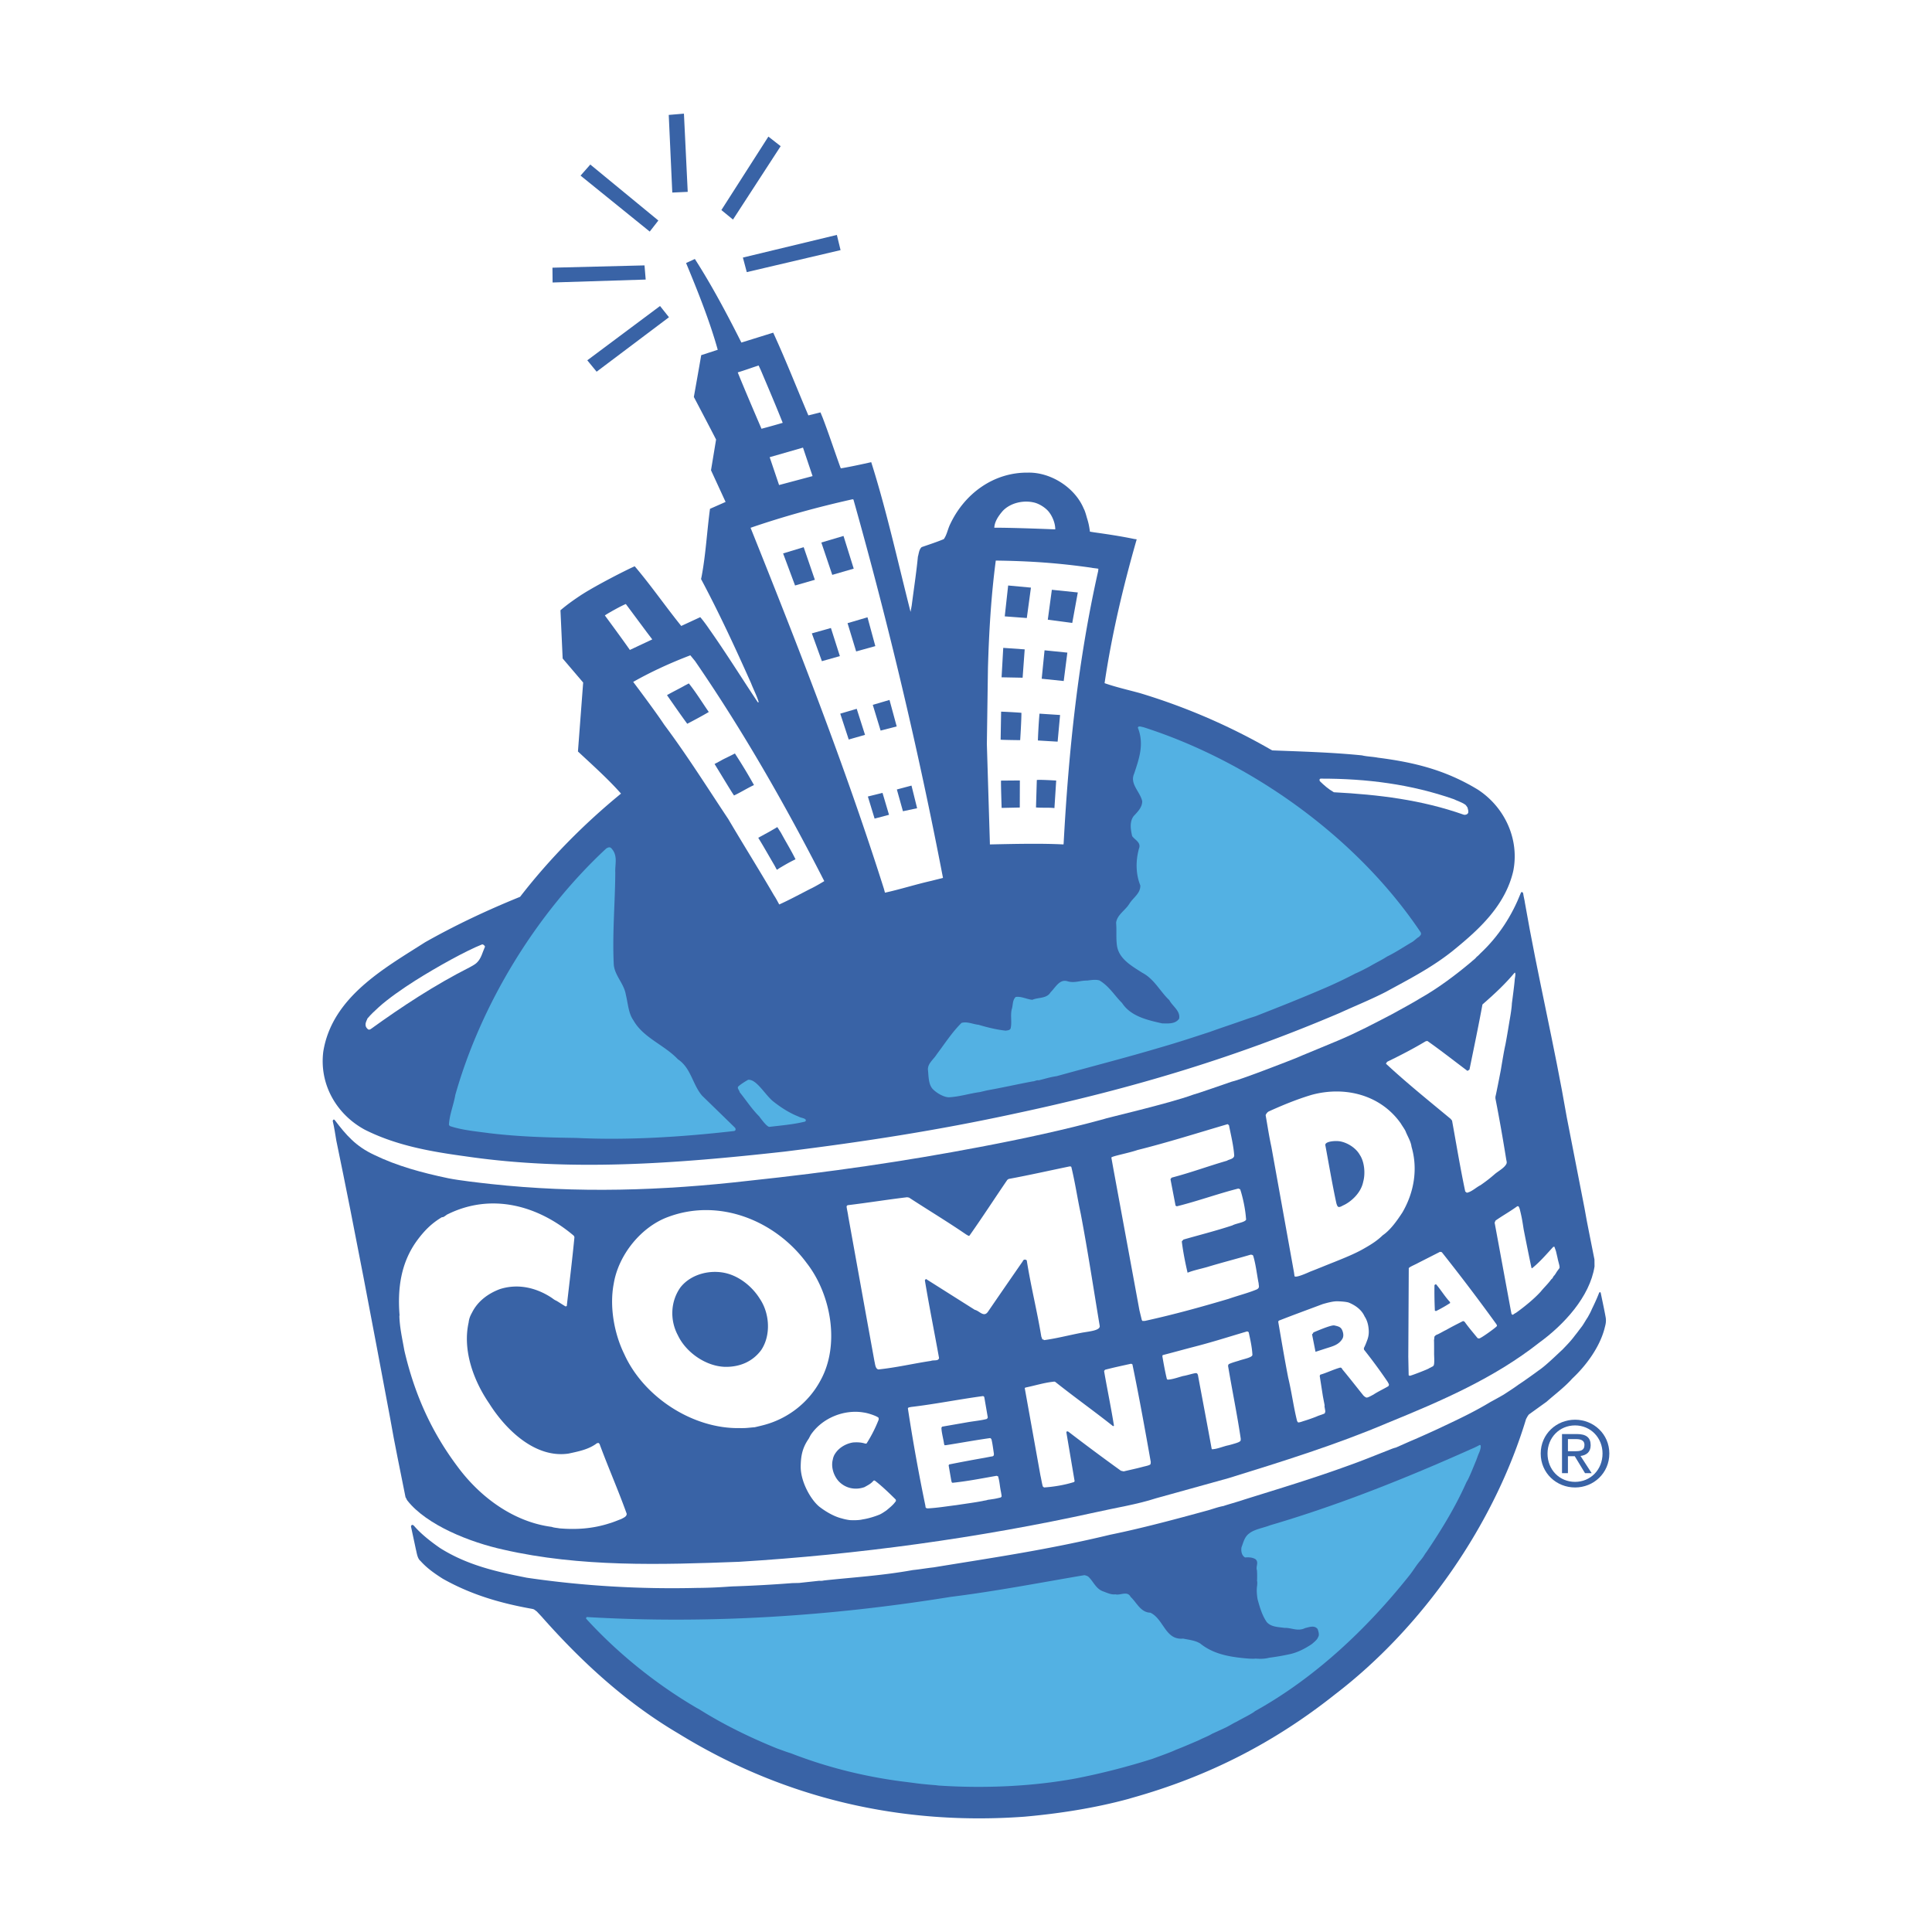
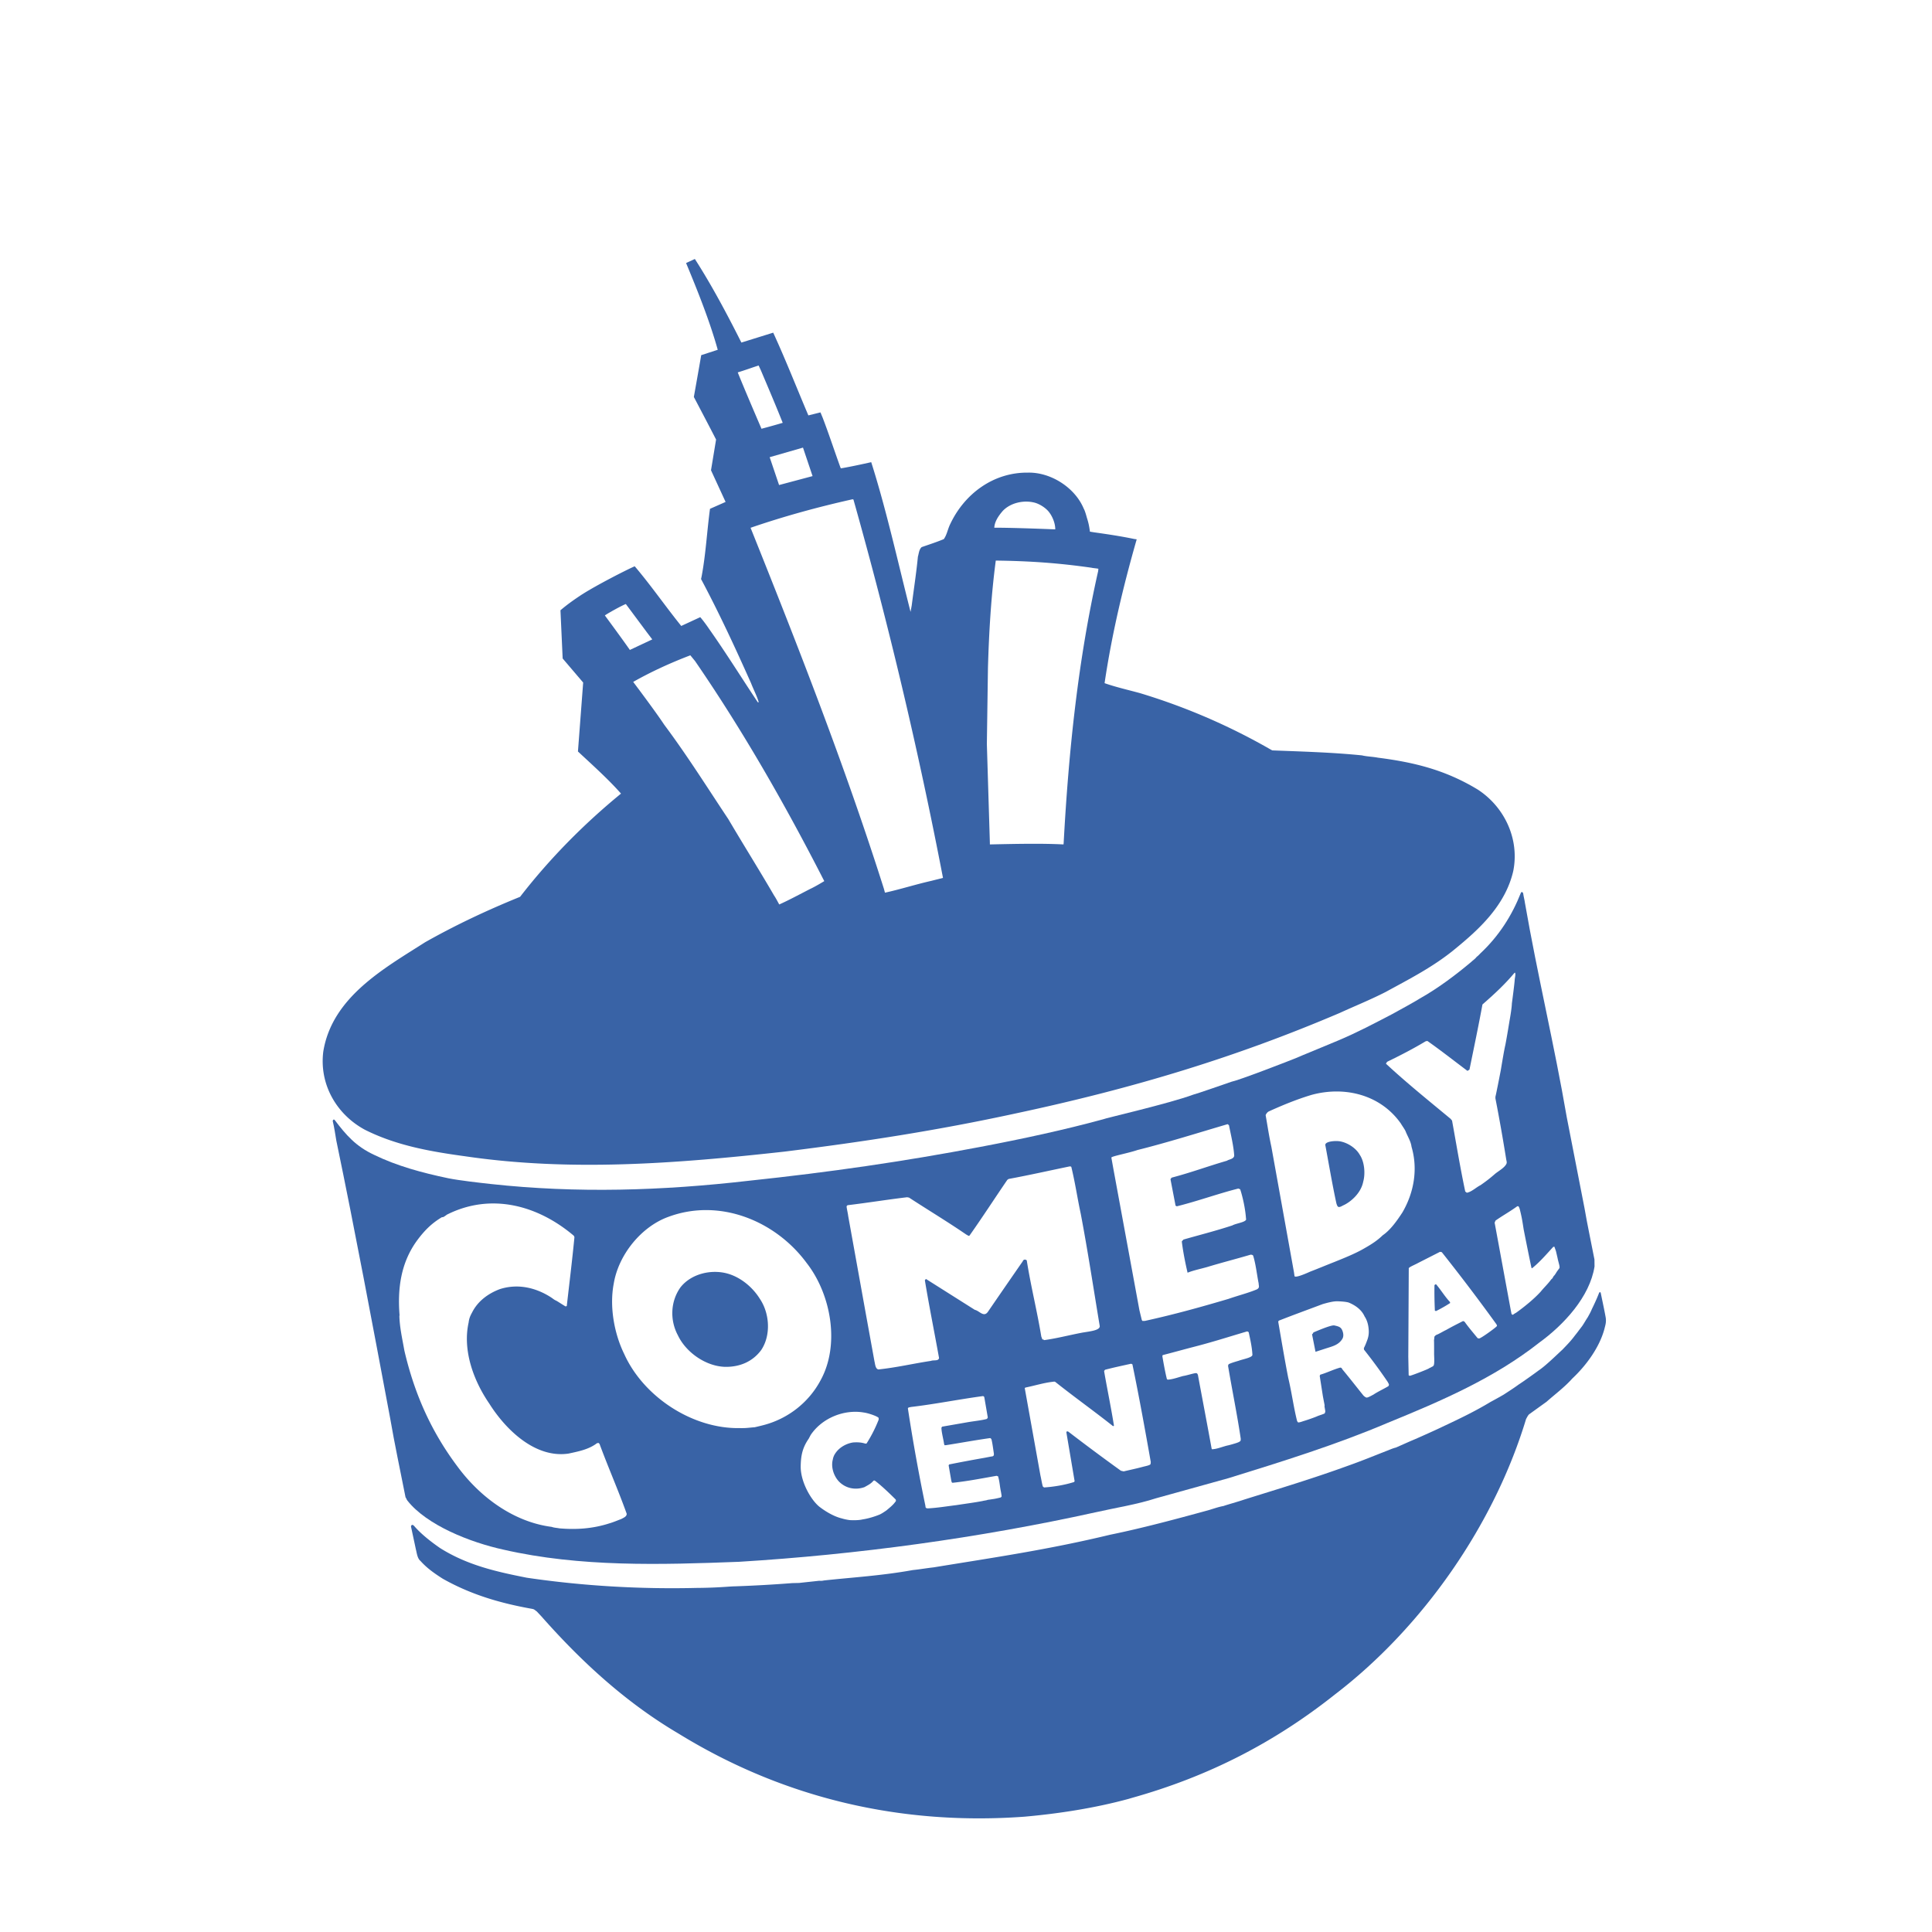
<svg xmlns="http://www.w3.org/2000/svg" width="2500" height="2500" viewBox="0 0 192.756 192.756">
  <g fill-rule="evenodd" clip-rule="evenodd">
    <path fill="#fff" d="M0 0h192.756v192.756H0V0z" />
    <path d="M32.404 107.488l.887 4.471 2.953 14.76 4.287 22.801.53 2.818s1.437 4.486 15.178 6.049c6.602.75 16.033 1.162 29.505-.537 11.452-1.445 20.145-3.041 27.159-4.723 13.119-3.143 20.336-5.74 24.766-7.453 21.277-8.279 22.129-15.771 22.129-15.771l-.963-4.967-1.824-9.471-4.258-21.757-.875-4.627-.789-4.258s.055 5.086-8.285 10.897c-1.928 1.352-4.303 2.377-7.242 3.777-4.115 1.959-7.242 3.246-15.912 6.27-7.086 2.463-13.91 3.9-20.004 5.227-6.714 1.453-12.732 2.053-18.046 2.822-11.91 1.705-20.313 1.84-25.216 1.76-24.121-.379-23.98-8.088-23.98-8.088z" fill="#fff" />
-     <path fill="#3963a6" d="M65.684 22.001l-.86 1.103-6.902-5.583.972-1.105 6.79 5.585zM64.303 26.478l.118 1.413-9.288.293-.015-1.477 9.185-.229zM66.72 11.466l1.516-.128.378 7.804-1.54.069-.354-7.745zM76.662 13.628l1.224.956-4.755 7.321-1.159-.947 4.69-7.33zM74.119 25.697l.387 1.453 9.357-2.196-.369-1.516-9.375 2.259zM65.852 30.53l.891 1.121-7.218 5.433-.931-1.136 7.258-5.418zM153.717 145.018c0-1.943 1.572-3.373 3.428-3.373 1.848 0 3.418 1.43 3.418 3.373 0 1.959-1.57 3.387-3.418 3.387-1.856-.001-3.428-1.428-3.428-3.387zm3.428 2.828c1.531 0 2.74-1.201 2.74-2.828 0-1.596-1.209-2.805-2.74-2.805-1.549 0-2.748 1.209-2.748 2.805-.001 1.627 1.199 2.828 2.748 2.828zm-.711-.869h-.592v-3.902h1.484c.924 0 1.375.348 1.375 1.113 0 .695-.436 1.002-1.012 1.074l1.111 1.715h-.662l-1.025-1.691h-.68v1.691h.001zm.701-2.19c.506 0 .947-.039.947-.639 0-.48-.434-.568-.844-.568h-.805v1.207h.702z" />
    <path d="M69.326 25.838c1.682 2.615 3.237 5.545 4.643 8.339l3.174-.987c1.24 2.693 2.346 5.521 3.508 8.254l1.207-.3.222.537c.609 1.588 1.162 3.278 1.753 4.912l.056.134c1.012-.157 3.033-.616 3.033-.616 1.516 4.762 2.693 10.107 3.924 14.934l.056-.309.062-.338c.206-1.621.457-3.224.616-4.865.094-.302.11-.719.378-.949.728-.253 1.486-.497 2.205-.797.315-.428.394-1.019.653-1.525 1.422-3.001 4.304-5.148 7.748-5.108 2.283-.049 4.693 1.5 5.561 3.593.135.219.307.884.307.884.166.513.238.853.311 1.412l.402.065c1.396.197 2.621.378 4.002.663l.262.038c-1.357 4.732-2.486 9.494-3.205 14.35 1.145.403 2.359.672 3.537.996a62.328 62.328 0 0 1 13.182 5.711c2.992.116 5.977.197 8.953.497.516.125 1.059.125 1.588.229 3.602.459 6.738 1.216 9.984 3.19 2.684 1.753 4.168 4.96 3.527 8.135-.797 3.436-3.434 5.82-5.795 7.754-2.141 1.769-4.486 2.962-6.928 4.296-1.547.791-3.014 1.375-4.564 2.086-10.271 4.385-20.43 7.496-32.4 10.045-7.724 1.674-14.983 2.803-23.022 3.799-10.851 1.201-21.361 2.006-31.842.467-3.427-.467-6.854-1.061-10.013-2.646-2.819-1.516-4.574-4.518-4.155-7.811.884-5.434 6.089-8.299 10.156-10.898 3.05-1.722 6.168-3.19 9.477-4.533 2.971-3.839 6.404-7.298 10.069-10.298-1.231-1.406-2.881-2.883-4.296-4.202l.521-6.879-2.046-2.399-.22-4.811c.71-.606 1.381-1.072 2.147-1.578 1.549-.981 4.408-2.44 5.261-2.812 1.634 1.919 3.096 4.043 4.643 5.955l1.896-.878c.285.325.654.831.892 1.185 1.667 2.362 3.246 4.898 4.849 7.307h.096c-.181-.625-.521-1.265-.768-1.905-1.587-3.553-3.165-6.964-4.99-10.392l.047-.206c.427-2.227.537-4.518.846-6.798 0 0 1.522-.671 1.556-.688l-1.455-3.159.506-3.064c-.64-1.256-2.218-4.249-2.218-4.249s.528-2.946.734-4.17l1.65-.537c-.781-2.818-2.012-5.899-3.159-8.655l.876-.405zM159.711 129.018c.148.727.361 1.707.49 2.432.078.49-.057.828-.119 1.105-.49 1.865-1.832 3.688-3.215 4.982-.791.885-1.713 1.557-2.566 2.316-.648.465-1.105.797-1.754 1.262-.182.191-.332.6-.268.387-3.176 10.582-10.314 20.834-19.082 27.547-6.039 4.793-12.588 8.174-20.248 10.322l-.346.102c-3.365.918-6.949 1.471-10.379 1.777-12.263.898-23.991-1.801-34.542-8.299-5.251-3.096-9.682-7.174-13.662-11.682l-.466-.496c-.197-.135-.237-.215-.45-.254-3.105-.553-6.058-1.391-8.926-3.008-.868-.553-1.594-1.068-2.227-1.777-.316-.254-.363-.791-.457-1.146l-.49-2.291c.024-.117.103-.25.3-.068.743.867 1.777 1.648 2.599 2.219 2.749 1.73 5.661 2.367 8.654 2.961 5.624.828 11.35 1.152 16.939 1.018a45.698 45.698 0 0 0 3.049-.117s.688-.047.774-.041a134.39 134.39 0 0 0 5.724-.322l.696-.016c.694-.08 1.343-.143 1.965-.215.134 0 .316.018.483-.031 2.922-.316 5.796-.48 8.892-1.041.656-.064 1.359-.189 2.068-.268 5.954-.973 11.46-1.77 17.612-3.256 3.143-.639 6.578-1.562 9.666-2.408.49-.127 1.064-.355 1.643-.457.371-.135 1.396-.412 2.109-.656 3.465-1.082 6.799-2.084 10.281-3.35 1.344-.475 2.455-.93 3.861-1.484.223-.078.646-.277.947-.34.506-.221 1.375-.615 1.928-.844.672-.293 2.289-1.018 2.732-1.24 1.635-.766 3.238-1.533 4.777-2.465 0 0 .695-.371 1.303-.725.562-.365 1.02-.656 1.516-1.02.301-.184 1.611-1.115 1.984-1.398.693-.457 1.824-1.572 2.393-2.094.395-.418.807-.82 1.215-1.375l.279-.354c.229-.309.455-.6.455-.6.238-.35.342-.561.555-.877.158-.285.299-.527.41-.807.26-.527.535-1.127.734-1.648.06-.078.133-.095.164.04z" fill="#3963a6" />
    <path d="M151.963 89.112c.049.354.158.75.174.938 1.264 7.276 2.945 14.225 4.178 21.411l1.768 9.059c.293 1.723.672 3.436.996 5.141.008.236.008.516.008.695-.473 3.025-3.057 5.812-5.504 7.59-4.518 3.562-9.777 5.826-15.18 8.031-5.07 2.156-10.494 3.846-15.824 5.496l-7.227 2.006c-1.92.625-4.029.947-6.057 1.406-11.674 2.574-23.789 4.217-35.554 4.936-7.835.301-15.868.537-23.495-1.209-3.333-.727-7.661-2.439-9.597-4.895-.101-.129-.085-.197-.188-.332-.537-2.725-1.083-5.268-1.549-7.969-1.753-9.32-3.465-18.512-5.355-27.609-.134-.775-.181-1.193-.362-1.975.031-.094.096-.205.206-.078 1.128 1.484 2.093 2.613 3.924 3.465 2.268 1.105 4.771 1.787 7.417 2.34 1.097.219 3.064.441 4.208.568 8.616.939 17.105.678 25.832-.33 7.929-.838 15.424-1.922 22.998-3.365 4.295-.814 8.418-1.707 12.266-2.756.117-.088 6.625-1.58 8.994-2.459.252-.047 3.561-1.199 3.814-1.287.893-.197 5.324-1.918 6.398-2.344.203-.104 4.09-1.689 4.23-1.762 1.936-.812 3.627-1.715 5.402-2.637.299-.15 2.676-1.477 2.773-1.564 1.76-.988 3.496-2.281 5.117-3.64.219-.213.363-.269.561-.522.117-.072.346-.325.346-.325 1.865-1.744 3.158-3.774 4.061-6.064.078-.159.205-.015.221.04z" fill="#3963a6" />
    <path d="M151.166 97.049c.055.213-.016.443-.041.672-.016.402-.285 2.398-.285 2.398-.016.553-.234 1.723-.234 1.723s-.262 1.627-.418 2.418c-.135.559-.371 2.037-.459 2.543 0 0-.316 1.633-.342 1.729 0 0-.125.639-.188.893v.166c.404 2.061.758 4.098 1.082 6.113.041.182.072.291.008.426-.199.379-.701.654-1.09.955-.498.434-.883.742-1.492 1.162-.428.213-.869.654-1.344.75-.047.006-.135-.111-.172-.104-.531-2.512-.869-4.621-1.32-7.092l-.143-.174c-2.268-1.879-4.471-3.656-6.461-5.512.041-.01.082-.166.182-.207 1.281-.621 2.553-1.277 3.793-2.021l.166-.031c1.309.916 2.662 1.982 4.002 2.986l.199-.127c.441-2.164.9-4.344 1.295-6.498 1.129-.988 2.211-1.975 3.199-3.16l.063-.008zM57.251 123.291c.022.023.031.104.062.127-.222 2.305-.506 4.596-.766 6.887l-.119.039c-.403-.238-.609-.389-.932-.576-.199-.08-.324-.199-.474-.299-1.493-.98-3.318-1.438-5.149-.854-1.099.41-2.181 1.152-2.771 2.328-.206.381-.293.584-.349 1.012-.607 2.748.468 5.758 2.062 8.08 1.612 2.564 4.564 5.488 7.913 4.988.979-.213 2.015-.408 2.828-1.033l.157-.031.103.102c.878 2.379 1.865 4.605 2.709 6.965.009.262-.253.381-.568.537-.363.135-.781.316-1.153.42-1.609.521-3.261.654-5.021.498-.143-.039-.521-.055-.734-.143-3.72-.475-7.085-2.883-9.391-6.002-2.583-3.436-4.29-7.186-5.315-11.594-.206-1.176-.475-2.322-.497-3.484h.022c-.222-2.676.112-5.305 1.793-7.562.734-.98 1.446-1.676 2.449-2.268.101.086.481-.27.544-.275 4.352-2.157 9.004-.911 12.597 2.138zM122.615 112.266c.176.895.467 2.078.523 3.041-.049.34-.506.35-.729.5-1.926.559-3.537 1.168-5.518 1.688l-.113.152.508 2.643.125.064c2.07-.514 4.145-1.27 6.154-1.777.006.031.164.064.172.088.299.922.521 2.068.576 2.912.15.35-.971.459-1.357.682-1.684.553-3.207.932-4.881 1.412-.057.078-.119.111-.166.191.125 1.033.354 2.18.576 3.117.553-.229 1.328-.387 1.959-.568 1.508-.457 2.883-.803 4.326-1.23 0 0 .215-.01.262.109.27.887.363 1.848.545 2.764-.008.223.166.459-.27.625-.805.332-1.877.607-2.73.908-2.742.812-5.436 1.562-8.363 2.203h-.238l-.062-.104-.23-.945-2.596-14.09-.207-1.154c-.023-.133 1.754-.459 2.6-.758 2.977-.742 6.049-1.713 9.002-2.582l.132.109zM100.652 117.621c2.125-.395 3.928-.807 6.059-1.246.057-.01.127 0 .174.047.395 1.625.602 3.102.941 4.674.703 3.689 1.303 7.654 1.893 11.191.066.48-1.143.553-1.861.693-1.297.252-2.465.562-3.705.727.016-.039-.031-.055-.055-.055-.148.008-.143-.189-.205-.291-.412-2.527-1.043-5.016-1.453-7.613-.127-.111-.324-.119-.402.094-1.25 1.801-2.338 3.381-3.469 5.031-.418.6-.852-.096-1.309-.189l-4.874-3.08c-.041.031-.072.078-.112.125.437 2.639.934 5.086 1.415 7.756-.047.34-.553.182-.806.291-1.84.279-3.349.65-5.236.854-.316-.053-.332-.543-.403-.82l-.869-4.785-1.752-9.715c-.032-.285-.15-.75-.157-.947 0-.041.085-.109.094-.119 2.027-.244 4.018-.568 5.961-.797.031.023.159.023.19.047 1.887 1.232 3.846 2.408 5.71 3.688.125.049.251.205.338.049 1.271-1.801 2.464-3.648 3.744-5.52.034-.012.112-.084.149-.09zM139.762 112.092c.174.293.332.49.465.752.197.52.531 1.01.602 1.572.654 2.225.246 4.564-.908 6.545-.506.775-1.176 1.746-1.967 2.283-.545.529-1.105.891-1.848 1.311-.902.529-2.107 1.002-2.971 1.352-.805.316-1.609.654-2.43.969-.521.238-1.471.635-1.551.443l-.053-.377-2.252-12.504c-.238-1.096-.379-2.053-.576-3.18.086-.207.221-.334.354-.389 1.305-.592 2.775-1.201 4.266-1.643 3.3-.884 6.853.001 8.869 2.866zm-6.002 1.793c-.48-.109-1.666-.016-1.523.412.346 1.863.693 3.9 1.08 5.693 0 0 .072.34.191.412.141.068.33-.049.49-.135.646-.277 1.775-1.146 2.012-2.377.223-.797.127-1.975-.348-2.678-.377-.671-1.191-1.183-1.902-1.327zM80.485 126.016c2.431 3.119 3.347 8.158 1.372 11.719-1.184 2.213-3.261 3.809-5.646 4.439-.325.088-.916.223-.916.223-.64.047-.837.1-1.493.084-4.683.088-9.595-3.096-11.531-7.406-.994-2.029-1.476-4.715-1.041-6.99.466-2.881 2.74-5.701 5.456-6.68 5.127-1.903 10.71.409 13.799 4.611zm-7.788 1.082c-1.634-.506-3.711-.055-4.809 1.344-.996 1.404-1.068 3.268-.253 4.785.806 1.705 2.78 3.08 4.683 3.143 1.484.031 2.78-.521 3.633-1.684.978-1.469.844-3.646-.143-5.107-.693-1.114-1.83-2.085-3.111-2.481zM151.625 120.631c.221.883.252 1.145.393 2.035 0 0 .537 2.725.781 3.84l.051.031c.771-.615 1.428-1.389 2.115-2.133.125 0 .031-.07.125 0l.15.428.158.678c.072.402.26.869.182 1.02-.031.039-.197.268-.229.309-.127.197-.135.229-.27.41-.117.07-.143.293-.309.387-.299.428-.734.83-1.041 1.215-.664.736-1.627 1.518-2.473 2.125-.039.01-.252.15-.252.15-.08.096-.133.023-.199-.023l-.084-.428-1.605-8.701c.041-.031.064-.174.104-.205.672-.475 1.414-.885 2.092-1.375.198-.142.239.03.311.237zM143.846 124.926a197.671 197.671 0 0 1 5.457 7.201c.016.049.084.135.031.184-.01.078-1.523 1.186-1.746 1.223-.078.01-.088-.021-.158-.016-.473-.584-.908-1.082-1.303-1.641-.016-.033-.127-.049-.15-.08-.727.371-1.004.506-1.723.908-.125.047-.59.324-.82.426a.61.61 0 0 0-.307.205c-.031.047-.031.316-.057.355.016.27.01 1.414.01 1.414.016.459.053 1.113-.082 1.162-.006.07-.117.078-.156.109-.072.055-.166.08-.268.143-.057.072-1.842.76-1.92.744-.064-.02-.086-.041-.111-.051l-.037-1.84.047-8.836c.021-.119.621-.355.945-.537l2.172-1.105.176.032zm-.729 3.303a40.34 40.34 0 0 0 .041 2.543l.119.031a14.01 14.01 0 0 0 1.404-.799l-.016-.102c-.521-.553-.893-1.193-1.389-1.771-.087.015-.128.049-.159.098zM124.441 132.83c.031.041.094.01.148.111.145.68.326 1.461.363 2.203.057.293-.891.443-1.365.617-.316.096-.734.211-1.004.346l-.062.143c.395 2.379.932 4.975 1.271 7.314l-.016.172c-.086.104-.174.16-.584.285-.189.055-.365.111-.656.182-.387.07-1.096.365-1.523.381-.078.037-.057.016-.125-.041-.459-2.527-.91-4.873-1.369-7.352-.062-.182-.102-.176-.213-.197-.355.047-.883.234-1.271.291-.521.143-1.074.348-1.547.363l-.07-.07c-.16-.633-.332-1.57-.436-2.195-.016-.094-.016-.16.047-.191.9-.229 1.951-.521 2.885-.766 2.084-.528 3.639-1.043 5.527-1.596zM134.557 129.955c.646.264 1.287.703 1.588 1.385.283.418.387.932.412 1.35.031.402-.041.766-.182 1.105a5.88 5.88 0 0 1-.293.688c-.025.062.016.104 0 .166a52.883 52.883 0 0 1 2.367 3.221l.129.246c-.01.062-.016.109-.031.15-.031.078-1.074.568-1.51.869-.268.135-.672.393-.773.268-.072-.018-.223-.148-.275-.221-.719-.893-1.303-1.652-2.053-2.553-.088-.156-.119-.182-.23-.182-.688.191-1.336.521-1.975.703-.049.031-.016.078-.064.113l.311 1.996c.016.104.182.955.182.955-.057.078.102.568.053.672-.031.072-.016.062-.053.135-.232.109-.531.188-.719.268-.217.104-1.027.389-1.406.498-.088.031-.451.166-.531.119-.031-.016-.068-.094-.094-.135-.348-1.375-.543-2.898-.885-4.312-.355-1.816-.672-3.711-.986-5.529-.016-.102.008-.164.166-.213 1.326-.521 2.652-1.002 3.996-1.508.102-.047.143-.039.227-.088.49-.141 1.037-.291 1.471-.291-.003 0 .771.008 1.158.125zm-1.428 2.285c-.293-.057-1.43.418-2.062.686-.062.023-.062.158-.166.189l.348 1.754 1.098-.355c.617-.197 1.232-.34 1.59-.955.148-.27.084-.609-.041-.879-.144-.284-.341-.346-.767-.44zM87.663 141.486v.158a13.676 13.676 0 0 1-1.153 2.289c-.038.08-.078.119-.206.088-.347-.104-.663-.141-1.175-.109-.663.094-1.391.48-1.793 1.096a1.49 1.49 0 0 0-.244.6c-.19.688.038 1.566.575 2.166.696.742 1.699.916 2.59.594.34-.199.616-.311.894-.641a.143.143 0 0 1 .159.016c.701.537 1.438 1.256 2.053 1.861.032.082.039.176-.024.215-.237.348-.625.639-.891.869-.23.156-.49.338-.721.434-.497.197-1.113.389-1.657.467-.475.125-1.287.072-1.287.072a4.916 4.916 0 0 1-.79-.166c-.909-.223-1.762-.807-2.14-1.09-.853-.602-1.975-2.48-1.968-4.084.016-1.066.159-1.855.799-2.781l.197-.371c1.137-1.697 3.34-2.58 5.299-2.242.56.079 1.491.432 1.483.559zM112.98 136.117c.641 3.086 1.312 6.783 1.834 9.754-.016.094 0 .188-.057.244-.141.102-.48.164-.701.221-.633.174-1.359.324-1.943.465l-.275-.062a209.565 209.565 0 0 1-5.236-3.893c-.127-.072-.223-.031-.207.078l.822 4.865c-.047.016-.016.047-.057.072-.93.299-2.037.48-2.992.543l-.119-.088c-.078-.203-.166-.787-.244-1.104l-1.562-8.697c-.008-.062.078-.078.166-.1.838-.176 1.754-.453 2.574-.547.086-.006.238-.055.316.016 1.887 1.5 3.799 2.859 5.686 4.352.094.088.182.047.141-.086-.291-1.801-.672-3.625-.963-5.314-.016-.064.041-.119.094-.176.934-.244 1.66-.393 2.592-.6l.131.057zM98.094 139.285l.104.084.355 2.055c-.039.062-.047.094-.094.143-.521.148-1.367.227-2.021.346l-2.458.428c0 .057-.054.072-.054.135.016.457.197 1.111.253 1.516.022.111.038.229.119.197h.062c1.5-.236 2.843-.488 4.421-.711.082.016.127.104.145.15.109.459.164.963.236 1.412-.01.104.039.262-.277.279l-.646.125a151.67 151.67 0 0 0-3.546.664l-.047.094.26 1.494c.025.102.047.236.112.236h.078c1.547-.168 2.906-.443 4.322-.688.053-.008.094.047.156.039.166.529.174 1.033.293 1.564.031.188.094.496.047.48l-.064.073c-.254.062-.381.094-.633.141-.27.041-.451.072-.67.098-.143.062-.387.078-.506.115-.766.15-1.753.277-2.622.412-.971.119-1.896.275-2.82.324-.125 0-.19-.008-.253-.102l-.022-.176a182.487 182.487 0 0 1-1.737-9.65c-.034-.156.157-.15.316-.189 2.414-.285 4.783-.766 7.191-1.088zM75.896 36.91c.741 1.746 1.509 3.546 2.196 5.276a75.9 75.9 0 0 1-2.118.591c-.378-.884-1.746-4.059-2.369-5.624.688-.204 1.406-.472 2.084-.687l.207.444zM85.15 49.847a458.057 458.057 0 0 1 8.932 37.741l-1.184.3c-1.572.356-3.119.853-4.605 1.175l-.109-.4c-3.893-12.281-8.601-24.285-13.3-36.006 3.327-1.144 6.705-2.068 10.125-2.834.048-.01.088-.016.141.024zM104.58 50.991c.41.475.709 1.209.703 1.825 0 0-4.146-.174-6.082-.166.031-.625.434-1.2.836-1.666.783-.837 2.141-1.122 3.23-.822.46.135.981.458 1.313.829zM64.531 63.075l.546.719-2.236 1.05c-.734-1.059-2.479-3.42-2.494-3.442.332-.237 1.69-.987 2.093-1.138l2.091 2.811zM108.922 56.646c.031.024.656.078.664.103l-.023.229c-2.006 8.892-2.945 17.952-3.443 27.159l-.016.112c-2.252-.118-5.039-.049-7.344 0V84.1l-.301-9.866.109-7.596c.104-3.611.316-7.195.781-10.709 3.428.045 6.256.242 9.573.717zM69.348 65.956c4.811 7.005 9.02 14.381 12.89 21.954 0 0-.893.546-1.383.768-.972.497-2.156 1.137-3.112 1.562 0 0-.378-.719-.497-.869-1.477-2.543-3.087-5.108-4.58-7.645-2.093-3.143-4.106-6.357-6.396-9.42-.924-1.399-3.096-4.273-3.096-4.273 1.8-1.019 3.718-1.896 5.702-2.653l.472.576zM76.79 45.614l3.324-.956.956 2.843-3.342.891-.938-2.778z" fill="#fff" />
-     <path d="M114.049 72.542c10.842 3.468 21.393 11.066 27.693 20.479.113.244-.078.325-.164.45-.26.134-.498.434-.797.577-.783.466-1.598 1.003-2.385 1.381-.459.307-1.059.591-1.684.956-.141.087-1.168.622-1.484.741a44.661 44.661 0 0 1-3.215 1.523c-2.338 1.004-4.438 1.834-6.752 2.74-.252.082-.475.15-.766.246-1.162.42-2.621.893-3.783 1.318-1.564.508-3.064 1.01-4.801 1.51-3.547 1.057-6.814 1.887-10.488 2.906-.631.086-1.209.275-1.801.418-.164-.057-.402.109-.6.104-1.668.314-2.891.6-4.518.891l-.742.174c-1.05.143-2.029.467-3.104.521-.481-.016-1.146-.379-1.565-.789-.457-.451-.441-1.24-.503-1.871-.096-.688.535-1.082.884-1.65.822-1.09 1.516-2.18 2.456-3.111.56-.166 1.144.133 1.707.188.883.262 1.777.484 2.699.584.174-.031.396-.021.49-.213.158-.623-.047-1.318.127-1.959.125-.402.047-.867.385-1.189.578-.082 1.076.229 1.66.283.592-.262 1.436-.096 1.824-.758.475-.459.893-1.344 1.684-1.092.703.213 1.262-.086 1.971-.07.365-.047.838-.125 1.209-.016.98.578 1.52 1.523 2.26 2.252.877 1.35 2.574 1.713 3.996 2.037.592.006 1.311.086 1.699-.467.148-.783-.656-1.232-.98-1.855-.922-.861-1.492-2.102-2.701-2.732-1.043-.672-2.33-1.375-2.52-2.709-.109-.774-.016-1.493-.086-2.274.102-.812.932-1.24 1.342-1.927.381-.6 1.1-1.01 1.074-1.8-.475-1.193-.459-2.496-.135-3.671.244-.618-.41-.862-.678-1.249-.16-.679-.27-1.428.141-1.99.412-.441.861-.875.861-1.493-.205-.954-1.264-1.712-.805-2.747.475-1.446 1.033-2.93.371-4.58.039-.233.366-.083.524-.067zM61.153 84.832c.472.688.188 1.484.235 2.241-.022 3.074-.307 6.088-.15 9.194.112 1.105 1.034 1.871 1.209 3.008.212.859.253 1.824.743 2.512.994 1.77 3.071 2.441 4.446 3.9 1.318.871 1.453 2.52 2.416 3.633 1.115 1.084 2.171 2.109 3.286 3.199.087.135.072.293-.103.324-5.243.6-10.629.938-15.763.688-2.955-.041-5.654-.119-8.625-.469-1.35-.188-2.662-.291-3.924-.701a.228.228 0 0 1-.134-.158c.062-1.027.465-1.949.64-2.971 2.543-8.969 7.976-17.996 15.052-24.575.403-.252.497-.055.672.175zM77.105 109.857c.788.631 1.656 1.184 2.559 1.541.244.158.932.174.679.496-1.113.285-2.377.389-3.562.531-.228.037-.759-.666-1.043-1.053-.741-.734-1.294-1.604-1.934-2.391-.04-.221-.309-.428-.125-.602.285-.244.623-.457.962-.648.827-.077 1.643 1.433 2.464 2.126zM147.598 144.18c.068-.031.141-.008.133.104.039.203-.184.734-.184.709-.094.213-.268.729-.291.76-.244.592-.506 1.256-.781 1.83-.064.129-.148.238-.23.436-1.064 2.361-2.383 4.533-3.877 6.754l-.188.26a4.39 4.39 0 0 1-.469.662c-.402.465-.688.965-1.064 1.445-4.305 5.418-9.492 10.283-15.439 13.584-.221.221-1.406.797-1.811 1.041-.449.207-.771.443-1.246.656l-1.225.562c-.418.252-.822.387-1.277.621 0 0-1.533.672-2.348.98-.393.207-1.902.736-2.289.885a69.283 69.283 0 0 1-7.676 1.967c-4.328.799-9.059 1.002-13.529.719-.047.008-.465-.049-.465-.049s-1.328-.094-2.165-.221l-.672-.086c-3.918-.467-7.849-1.414-11.601-2.875-.428-.127-.893-.307-1.381-.482-2.63-1.064-5.276-2.344-7.726-3.883 0 0-.173-.098-.3-.166-4.065-2.377-7.904-5.482-11.007-8.885-.049-.064.016-.104.022-.166.159 0 .016-.025.19 0 11.9.688 24.063-.064 36.147-2.021 4.446-.553 9.017-1.432 13.337-2.166.166.031.326.088.404.16.506.465.74 1.215 1.5 1.469.402.148.789.338 1.193.283.49.135 1.191-.387 1.523.26.6.553.994 1.549 1.965 1.572 1.344.631 1.479 2.764 3.271 2.584.568.125 1.199.172 1.713.496 1.391 1.129 3.168 1.365 4.826 1.5 0 0 .512.031.688 0 .465.031.869.041 1.373-.088a23.145 23.145 0 0 0 2.107-.369c.783-.182 1.486-.568 2.078-.955.023-.01.625-.482.656-.688.195-.254.055-.584-.016-.838-.311-.412-.807-.213-1.25-.109-.75.369-1.373-.049-2.074-.018-.609-.094-1.312-.078-1.756-.576-.467-.672-.693-1.469-.916-2.268-.068-.4-.119-.9-.053-1.334 0 0 .053-.402-.01-.527.031-.072.016-1.035-.006-1.051-.129-.381.219-.791-.145-1.1-.346-.203-.693-.188-1.043-.172-.346-.207-.402-.641-.354-.996.197-.521.301-1.041.75-1.381.553-.451 1.428-.562 2.125-.838 6.814-1.998 13.527-4.684 19.971-7.566.36-.15.612-.275.892-.425z" fill="#53b1e3" />
-     <path d="M68.726 68.184c.725.909 1.325 1.896 1.99 2.852-.68.4-1.39.781-2.149 1.175-.663-.899-1.375-1.934-2.021-2.858.609-.347 1.312-.687 1.815-.979.119-.056.365-.19.365-.19zM73.519 75.481a51.175 51.175 0 0 1 1.665 2.771l.041.072c-.671.315-1.318.725-1.99 1.041-.222-.3-1.288-2.084-1.943-3.143 0 0 .743-.387.781-.425l1.037-.513.212-.112.197.309zM101.908 71.121c-.006.949-.125 2.725-.125 2.725s-1.865-.022-1.949-.047l.047-2.796c.062-.008 1.887.086 2.027.118zM105.764 71.335l-.244 2.659c-.324-.016-1.967-.116-1.967-.116-.008-.049.07-1.762.158-2.677l2.053.134zM101.752 77.866l-.008 2.702-1.811.038s-.078-2.281-.062-2.724l1.881-.016zM105.377 77.875l-.176 2.747c-.605-.069-1.252-.007-1.84-.063l.082-2.733c.133-.063 1.934.049 1.934.049zM77.917 83.086c.497.924.979 1.689 1.453 2.646-.647.307-1.128.6-1.666.916a.399.399 0 0 1-.206.119s-.253-.481-.293-.537c-.434-.743-1.159-2.006-1.31-2.243l-.244-.403 1.057-.576.846-.49.363.568zM79.324 58.415l1.974-.569-1.115-3.253-2.053.622 1.194 3.2zM81.945 54.127l2.212-.656 1.018 3.262-2.14.622-1.09-3.228zM80.998 63.191l1.903-.535.893 2.803-1.793.506-1.003-2.774zM84.56 62.173l1.99-.585.781 2.875-1.912.531-.859-2.821zM88.746 69.833l.718 2.646-1.605.412-.781-2.567 1.668-.491zM84.678 73.782l-.846-2.58 1.643-.484.829 2.599-1.626.465zM86.587 79.468l.672 2.203 1.438-.378-.648-2.187-1.462.362zM90.087 80.937l1.414-.3-.561-2.259-1.46.388.607 2.171zM100.094 64.638l2.14.15-.207 2.827-2.099-.04.166-2.937zM104.215 64.881l2.275.231-.363 2.834-2.197-.228.285-2.837zM100.584 58.415l2.273.212-.412 3.033-2.201-.165.34-3.08zM104.943 58.842l2.59.268-.554 3.041-2.44-.325.404-2.984z" fill="#3963a6" />
-     <path d="M145.055 79.737c.385.197.82.3 1.184.584.072.087.244.356.172.237.057.19.104.356.072.538-.072.165-.291.228-.434.19-4.225-1.493-8.498-2.006-12.969-2.243-.561-.325-.979-.696-1.398-1.106-.047-.103-.062-.206.064-.253 4.604-.009 9.02.553 13.309 2.053zM48.39 94.443c-.269.608-.372 1.184-.83 1.618-.182.176-.466.309-.663.428-3.506 1.775-6.745 3.9-9.919 6.189-.175.088-.206.057-.316-.031-.134-.133-.19-.252-.19-.418-.007-.254.159-.498.19-.615.387-.451.656-.693 1.137-1.137.894-.814 2.384-1.857 3.633-2.646 2.178-1.375 5.077-2.978 6.649-3.6.126-.042.269.108.309.212z" fill="#fff" />
  </g>
</svg>